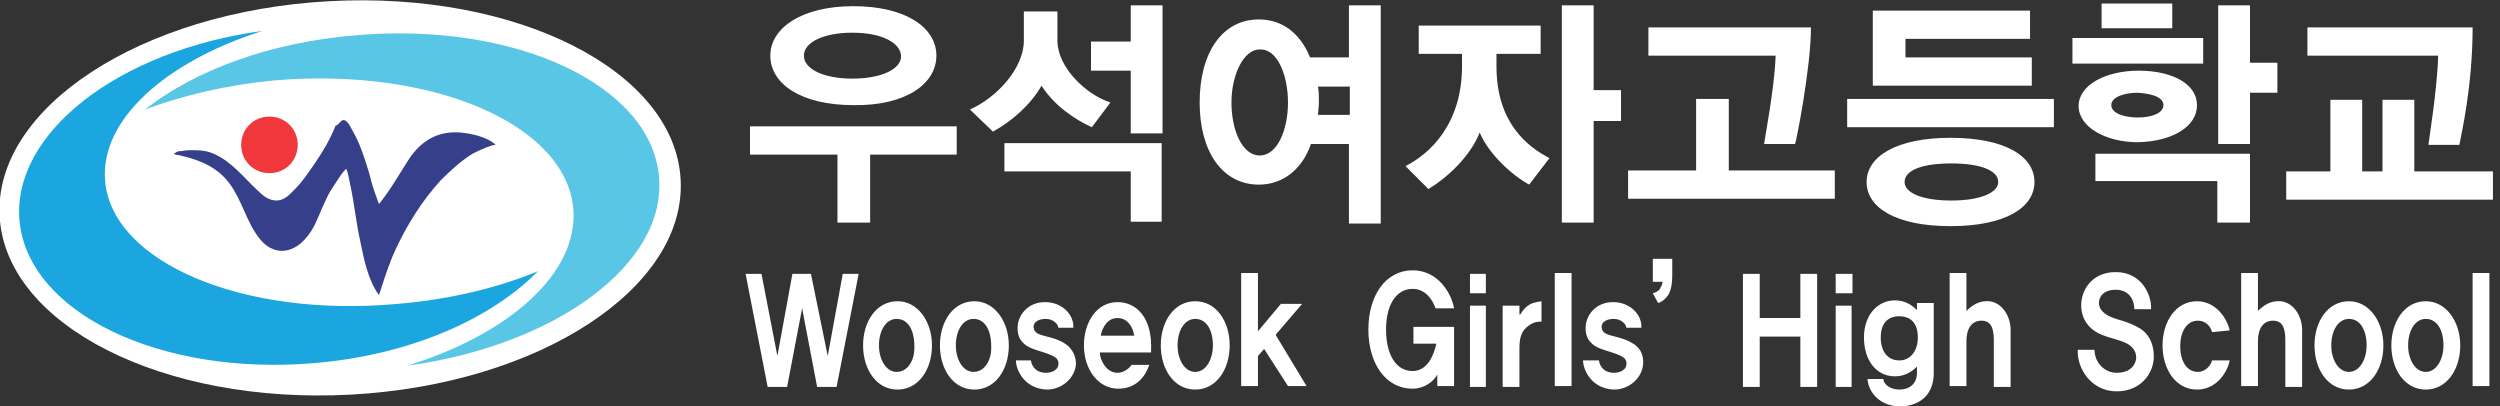
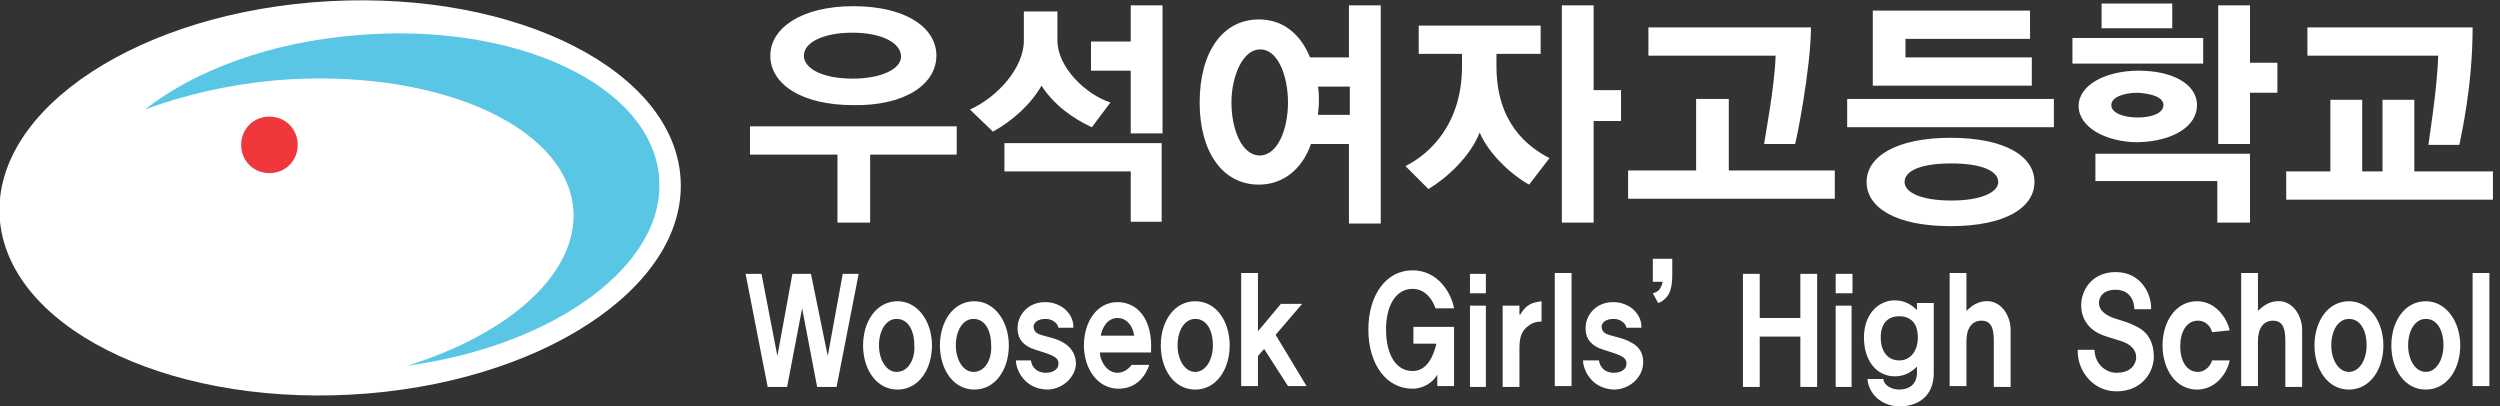
<svg xmlns="http://www.w3.org/2000/svg" width="283" height="46" viewBox="0 0 283 46" fill="none">
  <rect x="0" y="0" width="283" height="46" fill="#333333" stroke="none" />
  <g clip-path="url(#clip0_215_218)">
    <path d="M39.702 44.671C60.991 43.523 77.711 32.623 77.048 20.324C76.385 8.026 58.59 -1.014 37.302 0.133C16.014 1.281 -0.707 12.181 -0.044 24.48C0.619 36.778 18.414 45.818 39.702 44.671Z" fill="white" />
    <path d="M74.6 20C73.7 9.6 58.3 2.4 40.2 4C30.5 4.8 22 8 16.4 12.4C20.7 10.8 25.7 9.6 31.1 9.1C48.9 7.6 64 14 64.9 23.6C65.5 30.9 57.7 37.8 46.1 41.4C62.9 39.1 75.5 29.9 74.6 20Z" fill="#5AC6E6" />
-     <path d="M45 34.4C27.5 36 12.7 29.7 11.9 20.5C11.3 13.6 18.7 7 29.7 3.5C13.5 5.7 1.4 15 2.2 24.9C3.1 35.4 18.1 42.6 35.6 41.1C46.4 40.2 55.6 36.1 60.9 30.7C56.3 32.6 50.9 33.9 45 34.4Z" fill="#1CA6DF" />
    <path d="M33.7 16.4C33.7 18.2 32.3 19.6 30.5 19.6C28.7 19.6 27.3 18.2 27.3 16.4C27.3 14.6 28.7 13.2 30.5 13.2C32.3 13.2 33.7 14.6 33.7 16.4Z" fill="#EF373C" />
-     <path fill-rule="evenodd" clip-rule="evenodd" d="M38.8 13.6C38.9 13.6 38.9 13.6 39 13.6C39.4 13.8 39.6 14.2 39.8 14.6C40.7 16.1 41.2 17.7 41.7 19.3C41.9 19.9 42 20.5 42.2 21.1C42.4 21.8 42.7 22.5 42.9 23.1C44.2 21.5 45.2 19.7 46.3 18C47.7 15.9 49.6 14.8 52.1 15C53.3 15.1 55.2 15.5 56.1 16.4C55.7 16.4 55.4 16.6 55 16.7C54.5 16.9 53.9 17.2 53.5 17.4C52.2 18.2 51 19.3 49.9 20.4C47.8 22.7 46.1 25.4 44.8 28.2C44 29.9 43.5 31.6 42.9 33.4C41.7 31.8 41.2 29.4 40.8 27.4C40.3 25.2 40.1 22.9 39.6 20.7C39.5 20.2 39.4 19.6 39.2 19.1L38.9 19.4C38.8 19.5 38.7 19.7 38.6 19.8C38.4 20.1 38.2 20.4 38 20.7C37.6 21.3 37.2 21.9 36.9 22.6C36.3 23.8 35.9 25.1 35.2 26.2C34.8 26.8 34.3 27.4 33.7 27.8C32.1 28.9 30.4 28.4 29.3 26.9C27.9 25.1 27.4 22.7 26 20.8C24.6 18.9 22.6 18.1 20.4 17.6C20.2 17.5 19.9 17.6 19.7 17.4C19.8 17.3 19.9 17.3 20 17.2C20.2 17.1 20.4 17.1 20.6 17.1C21 17 21.4 17 21.9 17C22.8 17 23.6 17.1 24.4 17.5C26.3 18.4 27.6 20.1 29.1 21.5C29.7 22.1 30.4 22.7 31.3 22.7C32.2 22.7 32.8 22 33.4 21.4C34.3 20.5 35 19.4 35.7 18.4C36.6 17.1 37.4 15.7 38 14.2C38.3 14.2 38.5 13.7 38.8 13.6Z" fill="#363F8A" />
    <path d="M97.2 31H95.4L93.7 40.3L91.8 31H89.7L88 40.3L86.2 31H84.4L86.9 43.8H89.1L90.8 34.9L92.5 43.8H94.7L97.2 31ZM101.6 34.1C99.2 34.1 97.7 36.4 97.7 39.1C97.7 41.8 99.2 44.1 101.6 44.1C104 44.1 105.5 41.8 105.5 39.1C105.5 36.4 103.9 34.1 101.6 34.1ZM101.5 42.1C100.3 42.1 99.5 40.7 99.5 39.1C99.5 37.4 100.3 36.1 101.5 36.1C102.8 36.1 103.5 37.4 103.5 39.1C103.6 40.7 102.8 42.1 101.5 42.1ZM110.3 34.1C107.9 34.1 106.4 36.4 106.4 39.1C106.4 41.8 107.9 44.1 110.3 44.1C112.7 44.1 114.2 41.8 114.2 39.1C114.2 36.4 112.6 34.1 110.3 34.1ZM110.2 42.1C109 42.1 108.2 40.7 108.2 39.1C108.2 37.4 109 36.1 110.2 36.1C111.5 36.1 112.2 37.4 112.2 39.1C112.3 40.7 111.5 42.1 110.2 42.1ZM120.4 38.8C119.6 38.3 118.4 38.1 117.8 37.9C117.2 37.7 117 37.4 117 36.9C117.1 36.4 117.6 36.1 118.4 36.1C119.2 36.1 119.8 36.7 119.8 37.1H121.5C121.6 35.7 120.3 34.2 118.3 34.2C116.4 34.2 115.3 35.6 115.2 36.9C115.1 38.1 115.6 38.9 116.7 39.4C117.4 39.7 118.4 39.9 119.2 40.3C119.6 40.5 119.9 40.8 119.8 41.3C119.8 41.7 119.3 42.2 118.4 42.2C117.3 42.2 116.8 41.5 116.7 40.8H115C115 41.8 115.9 44 118.5 44.1C120.2 44.1 121.7 42.8 121.8 41.2C121.8 40 121.1 39.2 120.4 38.8ZM130.3 39.8C130.5 35.9 128.6 34.2 126.5 34.2C124.2 34.2 122.7 36.4 122.7 39.1C122.7 41.8 124.3 44 126.6 44C128.7 44 129.7 42.5 130.1 41.3H128.1C127.9 41.6 127.3 42.2 126.5 42.2C125.2 42.2 124.5 40.7 124.5 39.9H130.3V39.8ZM124.6 38C124.8 37 125.4 36 126.5 36C127.5 36 128.2 36.8 128.4 38H124.6ZM135.3 34.1C132.9 34.1 131.4 36.4 131.4 39.1C131.4 41.8 132.9 44.1 135.3 44.1C137.7 44.1 139.2 41.8 139.2 39.1C139.2 36.4 137.7 34.1 135.3 34.1ZM135.3 42.1C134.1 42.1 133.3 40.7 133.3 39.1C133.3 37.4 134.1 36.1 135.3 36.1C136.6 36.1 137.3 37.4 137.3 39.1C137.3 40.7 136.5 42.1 135.3 42.1ZM147.9 43.7L144.4 37.9L147.4 34.4H145L142.4 37.5V30.9H140.5V43.7H142.4V40.3L143.1 39.5L145.8 43.7H147.9V43.7ZM164.6 43.7V37H160V38.9H162.6C162.3 40.2 161.6 42 159.9 42C158 42 156.9 40.1 156.9 37.3C156.9 34.6 158 32.7 159.9 32.7C161.4 32.7 162.2 34 162.5 34.9H164.6C164.3 33.2 162.8 30.6 159.9 30.6C156.9 30.6 154.9 33.4 154.9 37.3C154.9 41.2 156.9 44 159.9 44C161.2 44 162.3 43.2 162.7 42.4V43.7H164.6V43.7ZM168.2 33.2V31H166.4V33.2H168.2ZM168.2 43.8V34.6H166.4V43.8H168.2ZM174.5 34.1C174.5 34.1 173.7 34.2 173.3 34.4C172.7 34.7 172.4 35.1 172.1 35.6H172V34.6H170.1V43.8H172V39.4C172 38.1 172.3 37.4 173 36.9C173.5 36.5 174 36.4 174.5 36.4V34.1V34.1ZM177.9 43.7V30.9H176V43.7H177.9ZM184.7 38.8C183.9 38.3 182.7 38.1 182.1 37.9C181.5 37.7 181.3 37.4 181.3 36.9C181.4 36.4 181.9 36.1 182.7 36.1C183.5 36.1 184.1 36.7 184.1 37.1H185.8C185.9 35.7 184.6 34.2 182.6 34.2C180.7 34.2 179.6 35.6 179.5 36.9C179.4 38.1 179.9 38.9 181 39.4C181.7 39.7 182.7 39.9 183.5 40.3C183.9 40.5 184.2 40.8 184.1 41.3C184.1 41.7 183.6 42.2 182.7 42.2C181.6 42.2 181.1 41.5 181 40.8H179.2C179.2 41.8 180.1 44 182.7 44.1C184.4 44.1 185.9 42.8 186 41.2C186.1 40 185.5 39.2 184.7 38.8ZM189.3 31.2V29.3H187.1V31.9H188.2C188.2 32.2 188 32.5 187.9 32.7C187.7 33 187.4 33.1 187.1 33.2L187.7 34.3C188.1 34.2 188.6 33.8 188.9 33.3C189.2 32.7 189.3 32 189.3 31.2ZM205.7 43.8V31H203.8V36H199.2V31H197.3V43.8H199.2V38.1H203.8V43.8H205.7ZM209.7 33.2V31H207.8V33.2H209.7ZM209.6 43.8V34.6H207.8V43.8H209.6ZM218.9 34.3H217V35.1C216.3 34.4 215.5 34 214.5 34C212.6 34 211 35.6 211 38.2C211 40.8 212.4 42.6 214.5 42.6C215.5 42.6 216.3 42.2 217 41.5V42.2C217 43.5 216.1 44.1 215 44.1C214 44.1 213.2 43.5 213.2 42.9H211.4C211.5 44.4 212.8 46 215.1 46C216.8 46 219 45.1 218.9 42V34.3V34.3ZM215 40.8C213.7 40.8 212.9 39.8 212.9 38.2C212.9 36.6 213.7 35.8 215 35.8C216.3 35.8 217.1 36.6 217.1 38.2C217.1 39.8 216.2 40.8 215 40.8ZM227.6 43.7V37.3C227.6 36 226.8 34.3 225.2 34.1C224 34 223.2 34.6 222.6 35.2V30.9H220.7V43.7H222.6V38.6C222.6 37.2 223.2 36.3 224.3 36.3C225.3 36.3 225.7 37 225.7 38.5V43.8H227.6V43.7ZM242.1 37.1C240.9 36.4 239.7 36.2 239 35.9C238.3 35.6 237.6 35.1 237.6 34.3C237.6 33.6 238.1 32.8 239.5 32.8C240.9 32.8 241.6 33.8 241.6 35H243.5C243.6 33.5 242.5 30.8 239.5 30.8C236.9 30.8 235.7 32.7 235.6 34.3C235.5 36 236.4 37.2 237.7 37.8C238.8 38.3 239.8 38.4 240.8 38.9C241.5 39.3 241.9 39.9 241.8 40.7C241.6 41.6 240.9 42.2 239.6 42.2C238.2 42.2 237.1 41 237.1 39.6H235.2C235.1 41.8 236.8 44.3 239.6 44.3C242.1 44.3 243.6 42.6 243.8 40.7C243.9 38.9 243.2 37.7 242.1 37.1ZM252.4 37.4C252.1 36 250.8 34.1 248.7 34.1C246.3 34.1 244.8 36.4 244.8 39.1C244.8 41.8 246.3 44.1 248.7 44.1C250.8 44.1 252.1 42.3 252.4 40.8H250.4C250.3 41.3 249.7 42.1 248.8 42.1C247.5 42.1 246.8 40.8 246.8 39.2C246.8 37.6 247.5 36.3 248.8 36.3C249.8 36.3 250.3 37.1 250.4 37.6L252.4 37.4ZM260.6 43.7V37.3C260.6 36 259.8 34.3 258.2 34.1C257 34 256.2 34.6 255.6 35.2V30.9H253.7V43.7H255.6V38.6C255.6 37.2 256.2 36.3 257.3 36.3C258.3 36.3 258.7 37 258.7 38.5V43.8H260.6V43.7ZM265.9 34.1C263.5 34.1 262 36.4 262 39.1C262 41.8 263.5 44.1 265.9 44.1C268.3 44.1 269.8 41.8 269.8 39.1C269.8 36.4 268.2 34.1 265.9 34.1ZM265.9 42.1C264.7 42.1 263.9 40.7 263.9 39.1C263.9 37.4 264.7 36.1 265.9 36.1C267.2 36.1 267.9 37.4 267.9 39.1C267.9 40.7 267.1 42.1 265.9 42.1ZM274.6 34.1C272.2 34.1 270.7 36.4 270.7 39.1C270.7 41.8 272.2 44.1 274.6 44.1C277 44.1 278.5 41.8 278.5 39.1C278.5 36.4 276.9 34.1 274.6 34.1ZM274.6 42.1C273.4 42.1 272.6 40.7 272.6 39.1C272.6 37.4 273.4 36.1 274.6 36.1C275.9 36.1 276.6 37.4 276.6 39.1C276.6 40.7 275.8 42.1 274.6 42.1ZM281.8 43.7V30.9H279.9V43.7H281.8Z" fill="white" />
    <path d="M106 6.3C106 3.1 102.5 0.7 96.6 0.7C90.7 0.7 87.2 3.2 87.2 6.3C87.2 9.5 90.7 11.9 96.6 11.9C102.5 12 106 9.5 106 6.3ZM108.3 17.5V14.3H84.9V17.5H94.8V25.2H98.5V17.5H108.3ZM102 6.4C102 7.8 99.8 8.9 96.5 8.9C93.2 8.9 91 7.8 91 6.3C91 4.8 93.2 3.7 96.5 3.7C99.9 3.7 102 4.9 102 6.4ZM131.6 15.1V0.6H128V4.7H123.5V8H128V15.1H131.6ZM125.7 11.6C122.9 10.7 119.7 7.6 119.7 4.6V1.3H115.9V4.6C115.9 7.7 112.9 11 109.8 12.4L112.4 14.9C114.6 13.7 116.7 11.8 117.9 9.7C119.3 11.9 121.6 13.5 123.6 14.4L125.7 11.6ZM131.5 25.2V16.2H113.7V19.4H128V25.1H131.5V25.2ZM156.3 25.2V0.6H152.7V6.5H148.3C147.2 3.8 145.2 2.2 142.5 2.2C138.4 2.2 135.8 5.9 135.8 11.6C135.8 17.2 138.4 20.9 142.5 20.9C145.2 20.9 147.4 19.2 148.4 16.3H152.7V25.3H156.3V25.2ZM152.8 13H149.2C149.2 12.6 149.3 12.1 149.3 11.6C149.3 11 149.3 10.4 149.2 9.8H152.8V13ZM145.8 11.6C145.8 14.7 144.6 17.6 142.6 17.6C140.6 17.6 139.4 14.7 139.4 11.6C139.4 8.6 140.7 5.6 142.6 5.6C144.6 5.5 145.8 8.5 145.8 11.6ZM175.4 17.9C172.9 16.6 169.4 13.9 169.4 7.5V6.1H174.4V2.9H160.6V6.1H165.5V7.5C165.5 14 161.9 17.4 159.1 18.8L161.7 21.4C163.7 20.2 166.4 17.8 167.5 15C168.5 17.4 171.1 19.8 173.1 20.9L175.4 17.9ZM183.5 13.7V10.2H180.4V0.6H176.8V25.2H180.4V13.7H183.5ZM205 3.1H186.6V6.3H201C200.9 9.9 199.7 16 199.7 16.3H203.2C203.3 16.2 205 7.7 205 3.1ZM207.7 22.5V19.3H195.7V11.2H192V19.3H184.3V22.5H207.7ZM230 9.7V6.5H215.7V4.4H229.8V1.2H212V9.7H230ZM232.5 14.4V11.2H209.1V14.4H232.5V14.4ZM230.3 20.6C230.3 17.7 227 15.6 220.8 15.6C214.7 15.6 211.3 17.7 211.3 20.6C211.3 23.5 214.6 25.6 220.8 25.6C227 25.6 230.3 23.5 230.3 20.6ZM226.2 20.6C226.2 21.8 224.2 22.7 220.9 22.7C217.5 22.7 215.6 21.8 215.6 20.6C215.6 19.3 217.5 18.5 220.9 18.5C224.2 18.5 226.2 19.3 226.2 20.6ZM245.9 3.2V0.4H237.9V3.2H245.9V3.2ZM249.4 7.2V4.3H234.6V7.2H249.4V7.2ZM257.8 10.5V7.1H254.7V0.6H251.1V16.3H254.7V10.5H257.8ZM248.7 11.9C248.7 9.5 245.9 8 242.1 8C238.4 8 235.3 9.6 235.3 12C235.3 14.4 238.4 16.1 242 16.1C246 16 248.7 14.3 248.7 11.9ZM254.7 25.2V17.4H237.2V20.5H251V25.2H254.7ZM244.9 11.9C244.9 12.8 243.6 13.3 242 13.3C240.4 13.3 239 12.8 239 11.9C239 11 240.4 10.5 242 10.5C243.6 10.6 244.9 11 244.9 11.9ZM279.9 3.1H261.2V6.3H276C275.9 10.2 274.9 16.1 274.9 16.4H278.4C278.6 15.3 279.9 9.8 279.9 3.1ZM282.2 22.6V19.4H273.3V11.3H269.7V19.4H267.4V11.3H263.8V19.4H258.8V22.6H282.2Z" fill="white" />
  </g>
  <defs>
    <clipPath id="clip0_215_218">
      <rect width="282.2" height="46" fill="white" />
    </clipPath>
  </defs>
</svg>